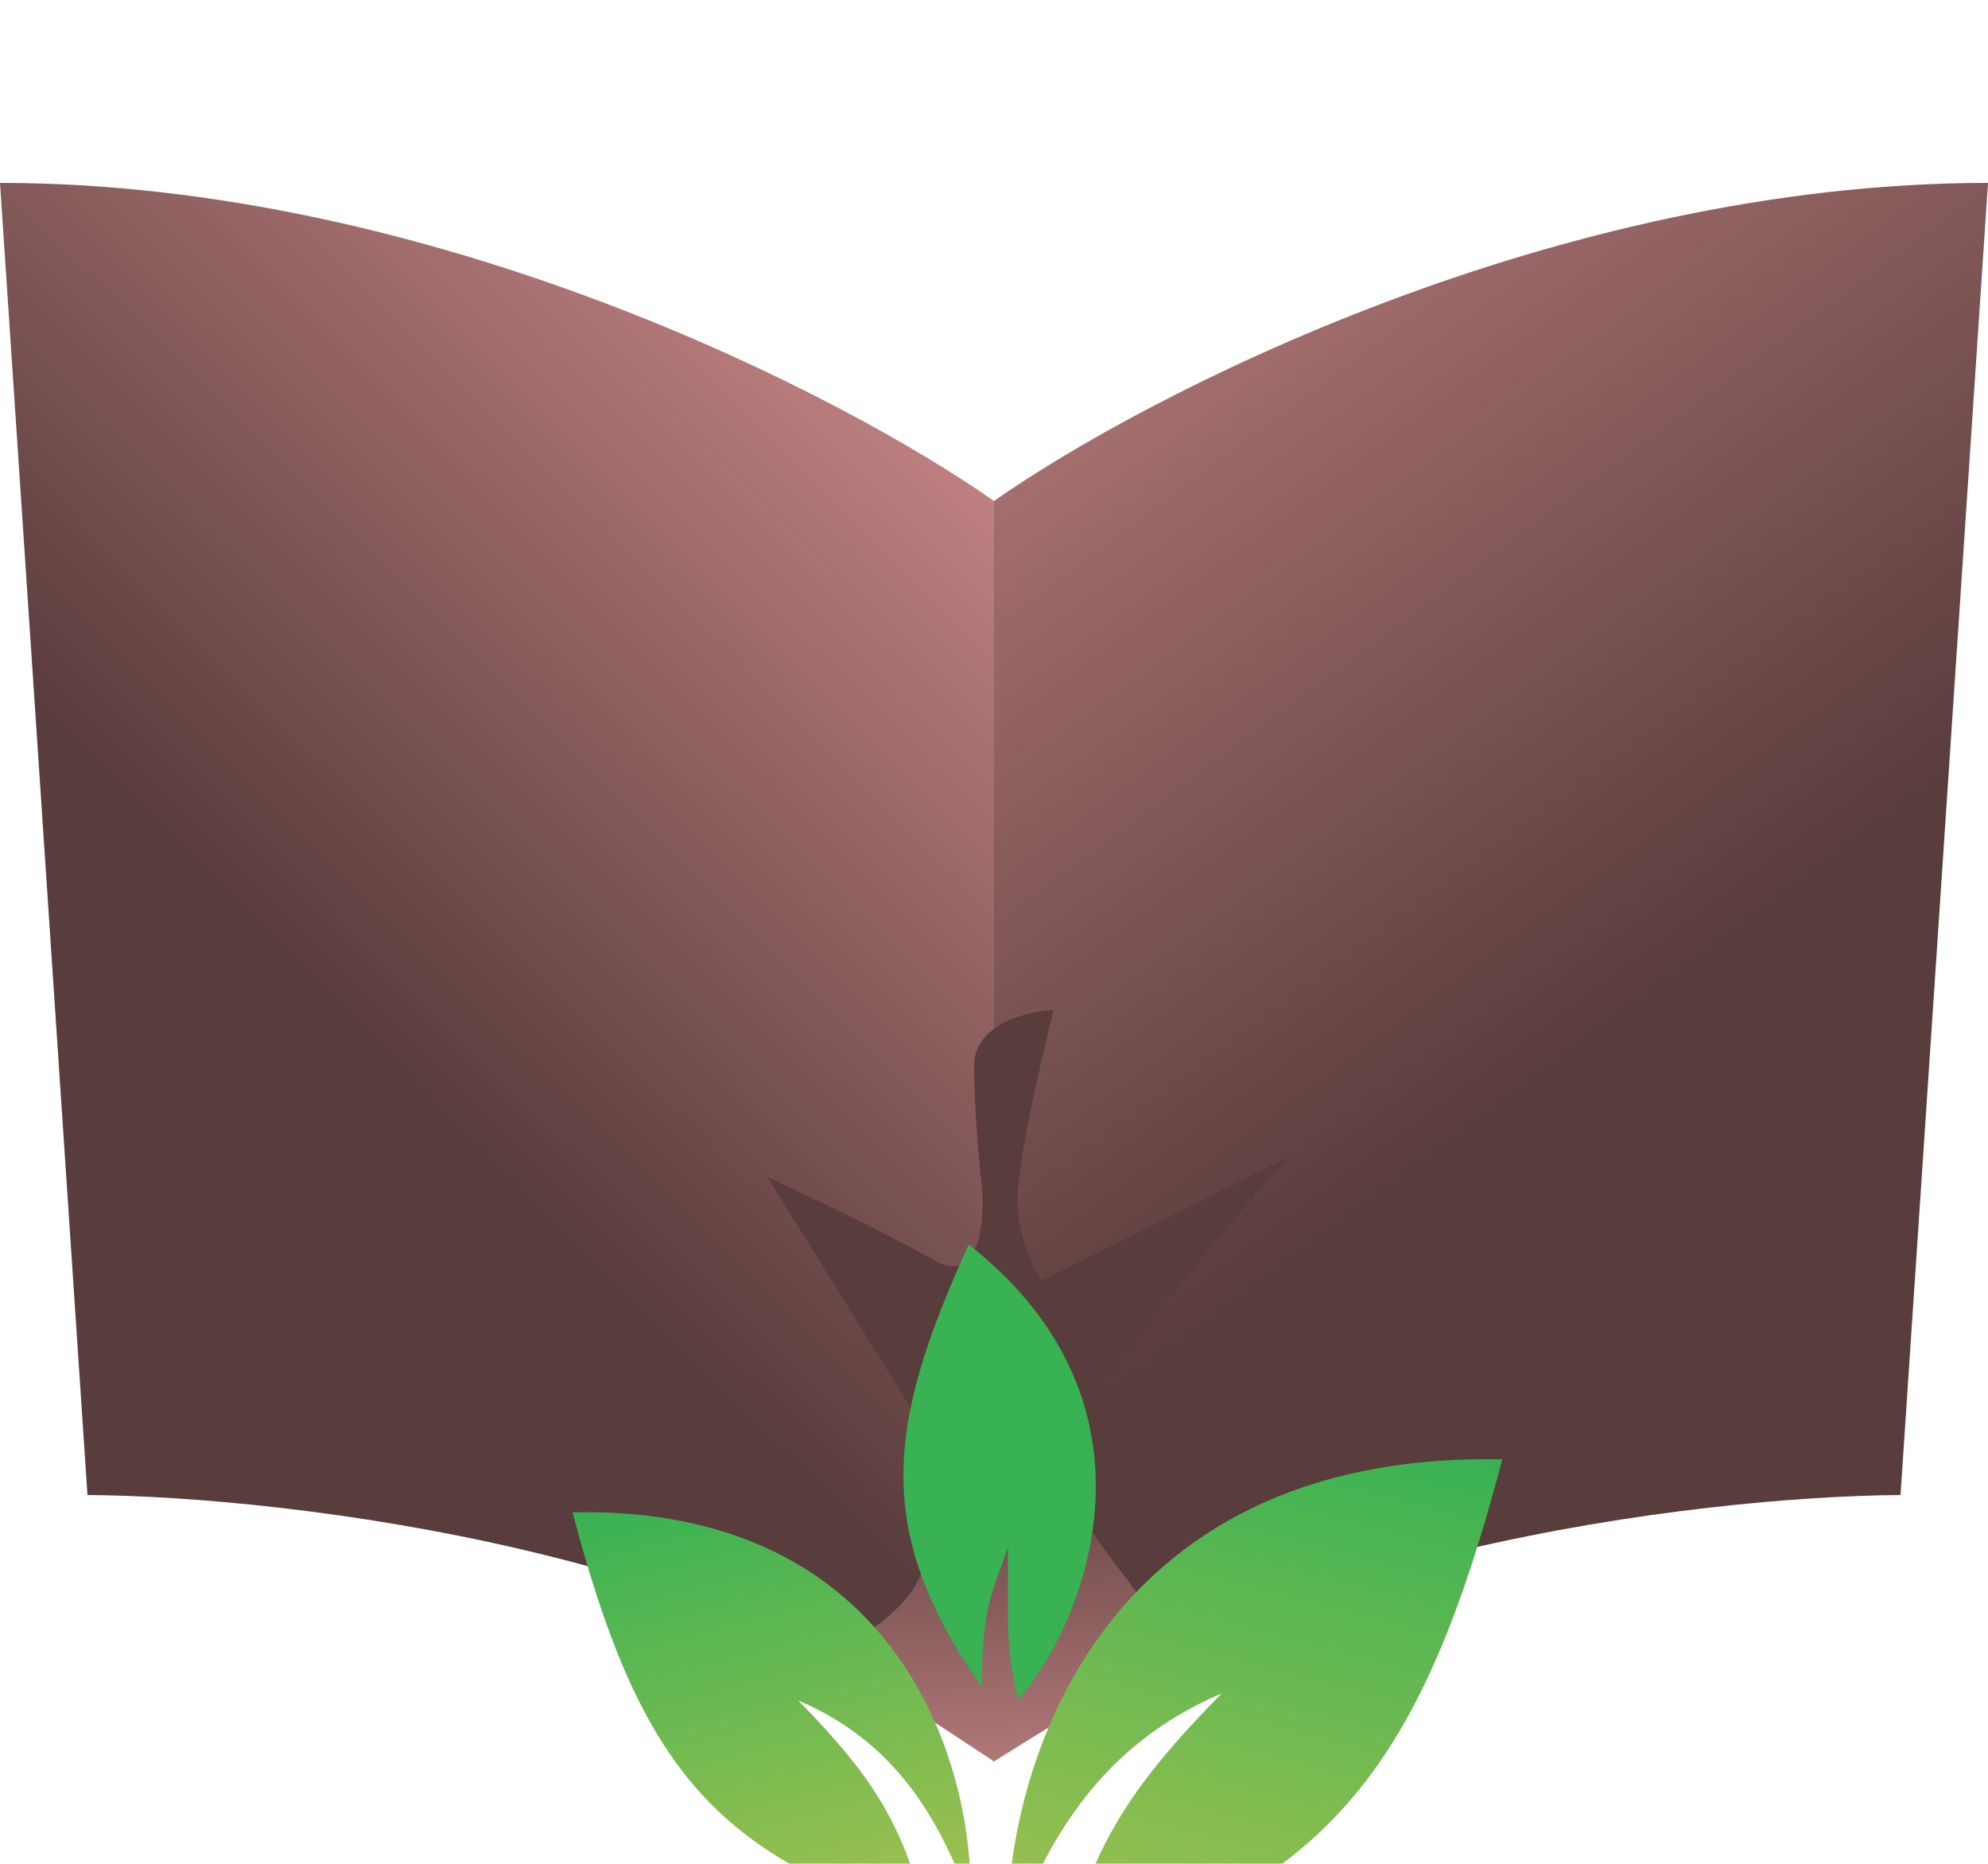
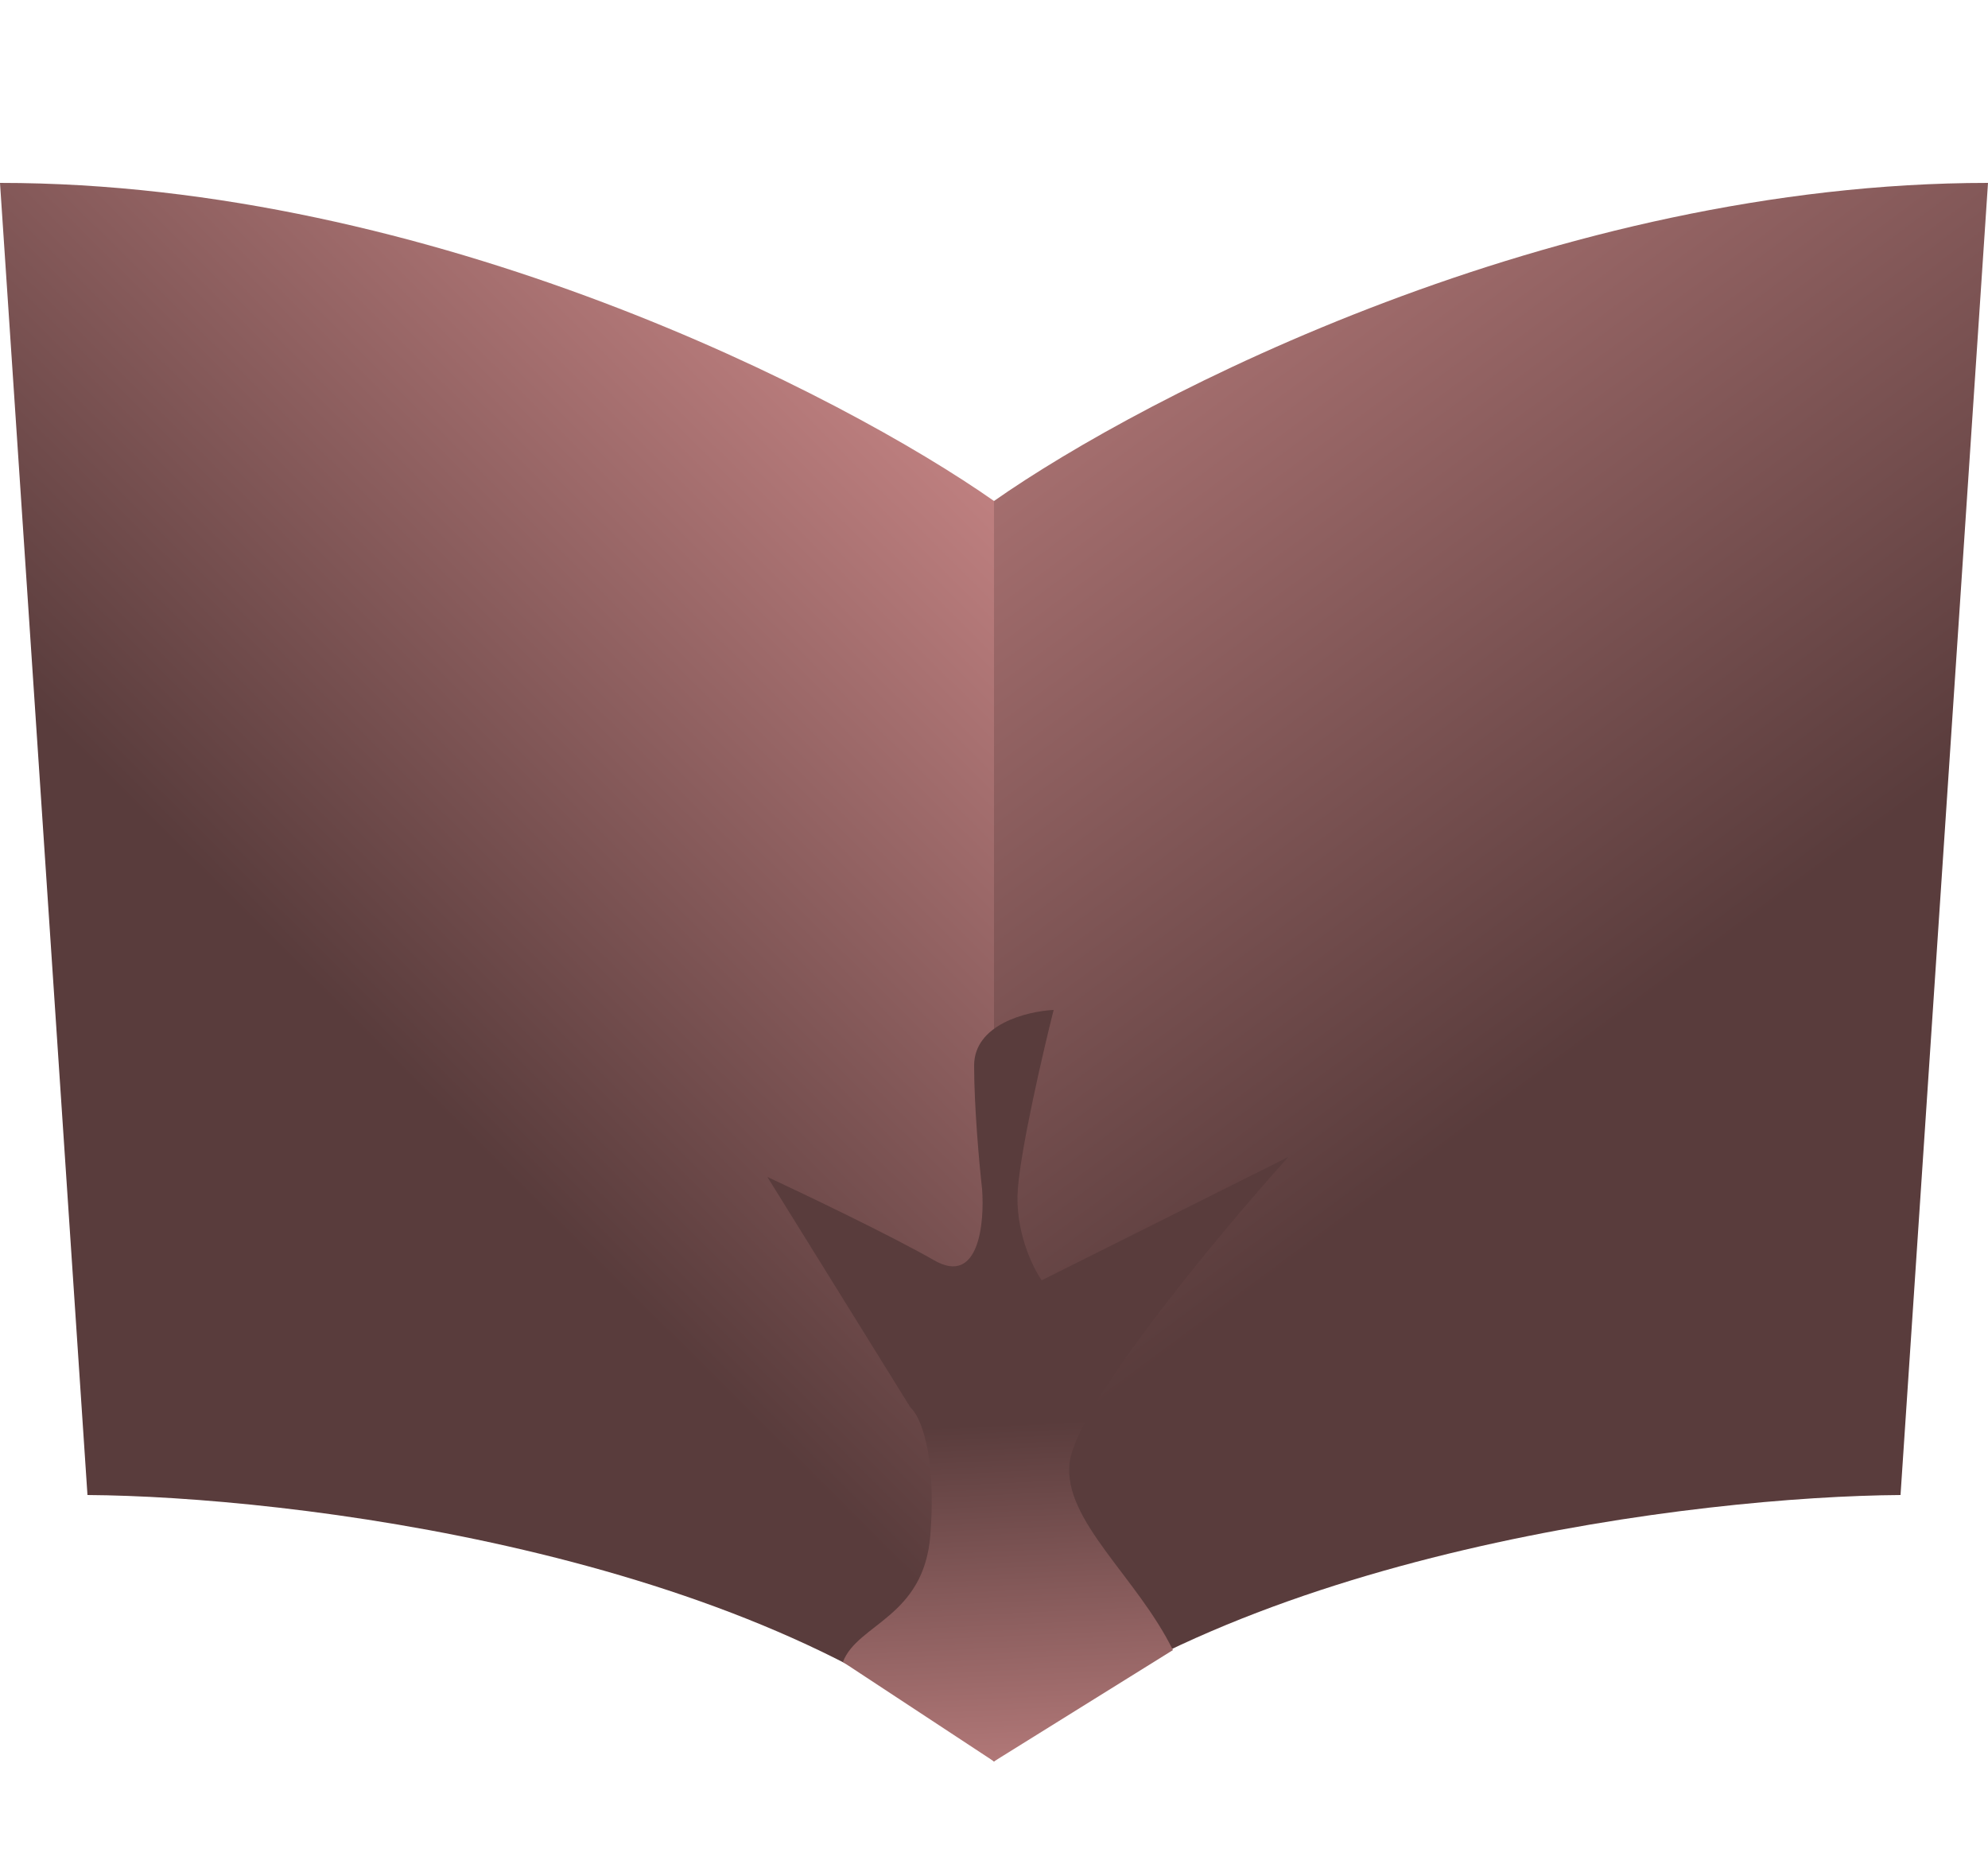
<svg xmlns="http://www.w3.org/2000/svg" width="16" height="15" viewBox="0 0 16 15" fill="none">
  <path d="M0.704 12.032L0 1.472C3.482 1.472 6.784 3.179 8 4.032V14.176C6.029 12.486 2.315 12.043 0.704 12.032Z" fill="url(#paint0_linear_6_584)" />
  <path d="M15.296 12.032L16 1.472C12.518 1.472 9.216 3.179 8 4.032V14.176C9.971 12.486 13.685 12.043 15.296 12.032Z" fill="url(#paint1_linear_6_584)" />
-   <path opacity="0.2" d="M0.448 1.088C4.608 1.344 6.944 3.008 7.936 3.808C6.093 1.606 3.904 0.48 1.6 0C1.344 0.224 0.96 0.576 0.448 1.088Z" fill="white" />
  <path opacity="0.2" d="M15.424 1.088C11.264 1.344 8.928 3.008 7.936 3.808C9.779 1.606 11.968 0.48 14.272 0C14.528 0.224 14.912 0.576 15.424 1.088Z" fill="white" />
  <path d="M7.488 12.352C7.539 11.686 7.402 11.392 7.328 11.328L6.176 9.472C6.474 9.611 7.161 9.939 7.52 10.144C7.878 10.349 7.925 9.845 7.904 9.568C7.882 9.376 7.84 8.909 7.84 8.576C7.84 8.243 8.266 8.139 8.48 8.128C8.394 8.469 8.217 9.235 8.192 9.568C8.166 9.901 8.309 10.197 8.384 10.304L10.368 9.312C9.802 9.941 8.659 11.315 8.608 11.776C8.557 12.237 9.152 12.693 9.44 13.28L8 14.176L6.784 13.376C6.901 13.067 7.437 13.018 7.488 12.352Z" fill="url(#paint2_linear_6_584)" />
  <g filter="url(#filter0_d_6_584)">
-     <path d="M12.091 7.745C8.792 7.678 8.061 10.323 8.108 11.653C8.432 10.786 8.866 10.042 9.832 9.629C9.051 10.424 8.789 10.879 8.542 11.815C10.707 11.193 11.446 10.197 12.091 7.745Z" fill="url(#paint3_linear_6_584)" />
-   </g>
+     </g>
  <g filter="url(#filter1_d_6_584)">
-     <path d="M4.608 8.171C7.261 8.117 7.848 10.243 7.81 11.313C7.55 10.616 7.201 10.018 6.424 9.685C7.052 10.325 7.263 10.691 7.461 11.444C5.72 10.944 5.126 10.142 4.608 8.171Z" fill="url(#paint4_linear_6_584)" />
-   </g>
+     </g>
  <g filter="url(#filter2_d_6_584)">
-     <path d="M7.797 6.016C9.509 7.365 8.657 9.179 8.191 9.681C8.08 9.16 8.123 9.036 8.11 8.456C7.963 8.893 7.909 8.92 7.902 9.581C7.058 8.356 7.099 7.537 7.797 6.016Z" fill="#38B253" />
-   </g>
+     </g>
  <defs>
    <filter id="filter0_d_6_584" x="4.106" y="7.744" width="11.985" height="12.071" filterUnits="userSpaceOnUse" color-interpolation-filters="sRGB">
      <feFlood flood-opacity="0" result="BackgroundImageFix" />
      <feColorMatrix in="SourceAlpha" type="matrix" values="0 0 0 0 0 0 0 0 0 0 0 0 0 0 0 0 0 0 127 0" result="hardAlpha" />
      <feOffset dy="4" />
      <feGaussianBlur stdDeviation="2" />
      <feComposite in2="hardAlpha" operator="out" />
      <feColorMatrix type="matrix" values="0 0 0 0 0 0 0 0 0 0 0 0 0 0 0 0 0 0 0.25 0" />
      <feBlend mode="normal" in2="BackgroundImageFix" result="effect1_dropShadow_6_584" />
      <feBlend mode="normal" in="SourceGraphic" in2="effect1_dropShadow_6_584" result="shape" />
    </filter>
    <filter id="filter1_d_6_584" x="0.608" y="8.17" width="11.204" height="11.274" filterUnits="userSpaceOnUse" color-interpolation-filters="sRGB">
      <feFlood flood-opacity="0" result="BackgroundImageFix" />
      <feColorMatrix in="SourceAlpha" type="matrix" values="0 0 0 0 0 0 0 0 0 0 0 0 0 0 0 0 0 0 127 0" result="hardAlpha" />
      <feOffset dy="4" />
      <feGaussianBlur stdDeviation="2" />
      <feComposite in2="hardAlpha" operator="out" />
      <feColorMatrix type="matrix" values="0 0 0 0 0 0 0 0 0 0 0 0 0 0 0 0 0 0 0.25 0" />
      <feBlend mode="normal" in2="BackgroundImageFix" result="effect1_dropShadow_6_584" />
      <feBlend mode="normal" in="SourceGraphic" in2="effect1_dropShadow_6_584" result="shape" />
    </filter>
    <filter id="filter2_d_6_584" x="3.271" y="6.016" width="9.549" height="11.665" filterUnits="userSpaceOnUse" color-interpolation-filters="sRGB">
      <feFlood flood-opacity="0" result="BackgroundImageFix" />
      <feColorMatrix in="SourceAlpha" type="matrix" values="0 0 0 0 0 0 0 0 0 0 0 0 0 0 0 0 0 0 127 0" result="hardAlpha" />
      <feOffset dy="4" />
      <feGaussianBlur stdDeviation="2" />
      <feComposite in2="hardAlpha" operator="out" />
      <feColorMatrix type="matrix" values="0 0 0 0 0 0 0 0 0 0 0 0 0 0 0 0 0 0 0.25 0" />
      <feBlend mode="normal" in2="BackgroundImageFix" result="effect1_dropShadow_6_584" />
      <feBlend mode="normal" in="SourceGraphic" in2="effect1_dropShadow_6_584" result="shape" />
    </filter>
    <linearGradient id="paint0_linear_6_584" x1="6.816" y1="2.784" x2="2.112" y2="7.52" gradientUnits="userSpaceOnUse">
      <stop stop-color="#BF8080" />
      <stop offset="1" stop-color="#593C3C" />
    </linearGradient>
    <linearGradient id="paint1_linear_6_584" x1="8" y1="1.184" x2="13.152" y2="8.128" gradientUnits="userSpaceOnUse">
      <stop stop-color="#BF8080" />
      <stop offset="1" stop-color="#593C3C" />
    </linearGradient>
    <linearGradient id="paint2_linear_6_584" x1="8.128" y1="11.456" x2="8.272" y2="14.592" gradientUnits="userSpaceOnUse">
      <stop stop-color="#593C3C" />
      <stop offset="1" stop-color="#BF8181" />
    </linearGradient>
    <linearGradient id="paint3_linear_6_584" x1="10.629" y1="7.361" x2="9.398" y2="12.04" gradientUnits="userSpaceOnUse">
      <stop stop-color="#38B253" />
      <stop offset="1" stop-color="#A5C14F" />
    </linearGradient>
    <linearGradient id="paint4_linear_6_584" x1="5.784" y1="7.861" x2="6.774" y2="11.625" gradientUnits="userSpaceOnUse">
      <stop stop-color="#38B253" />
      <stop offset="1" stop-color="#A5C14F" />
    </linearGradient>
  </defs>
</svg>